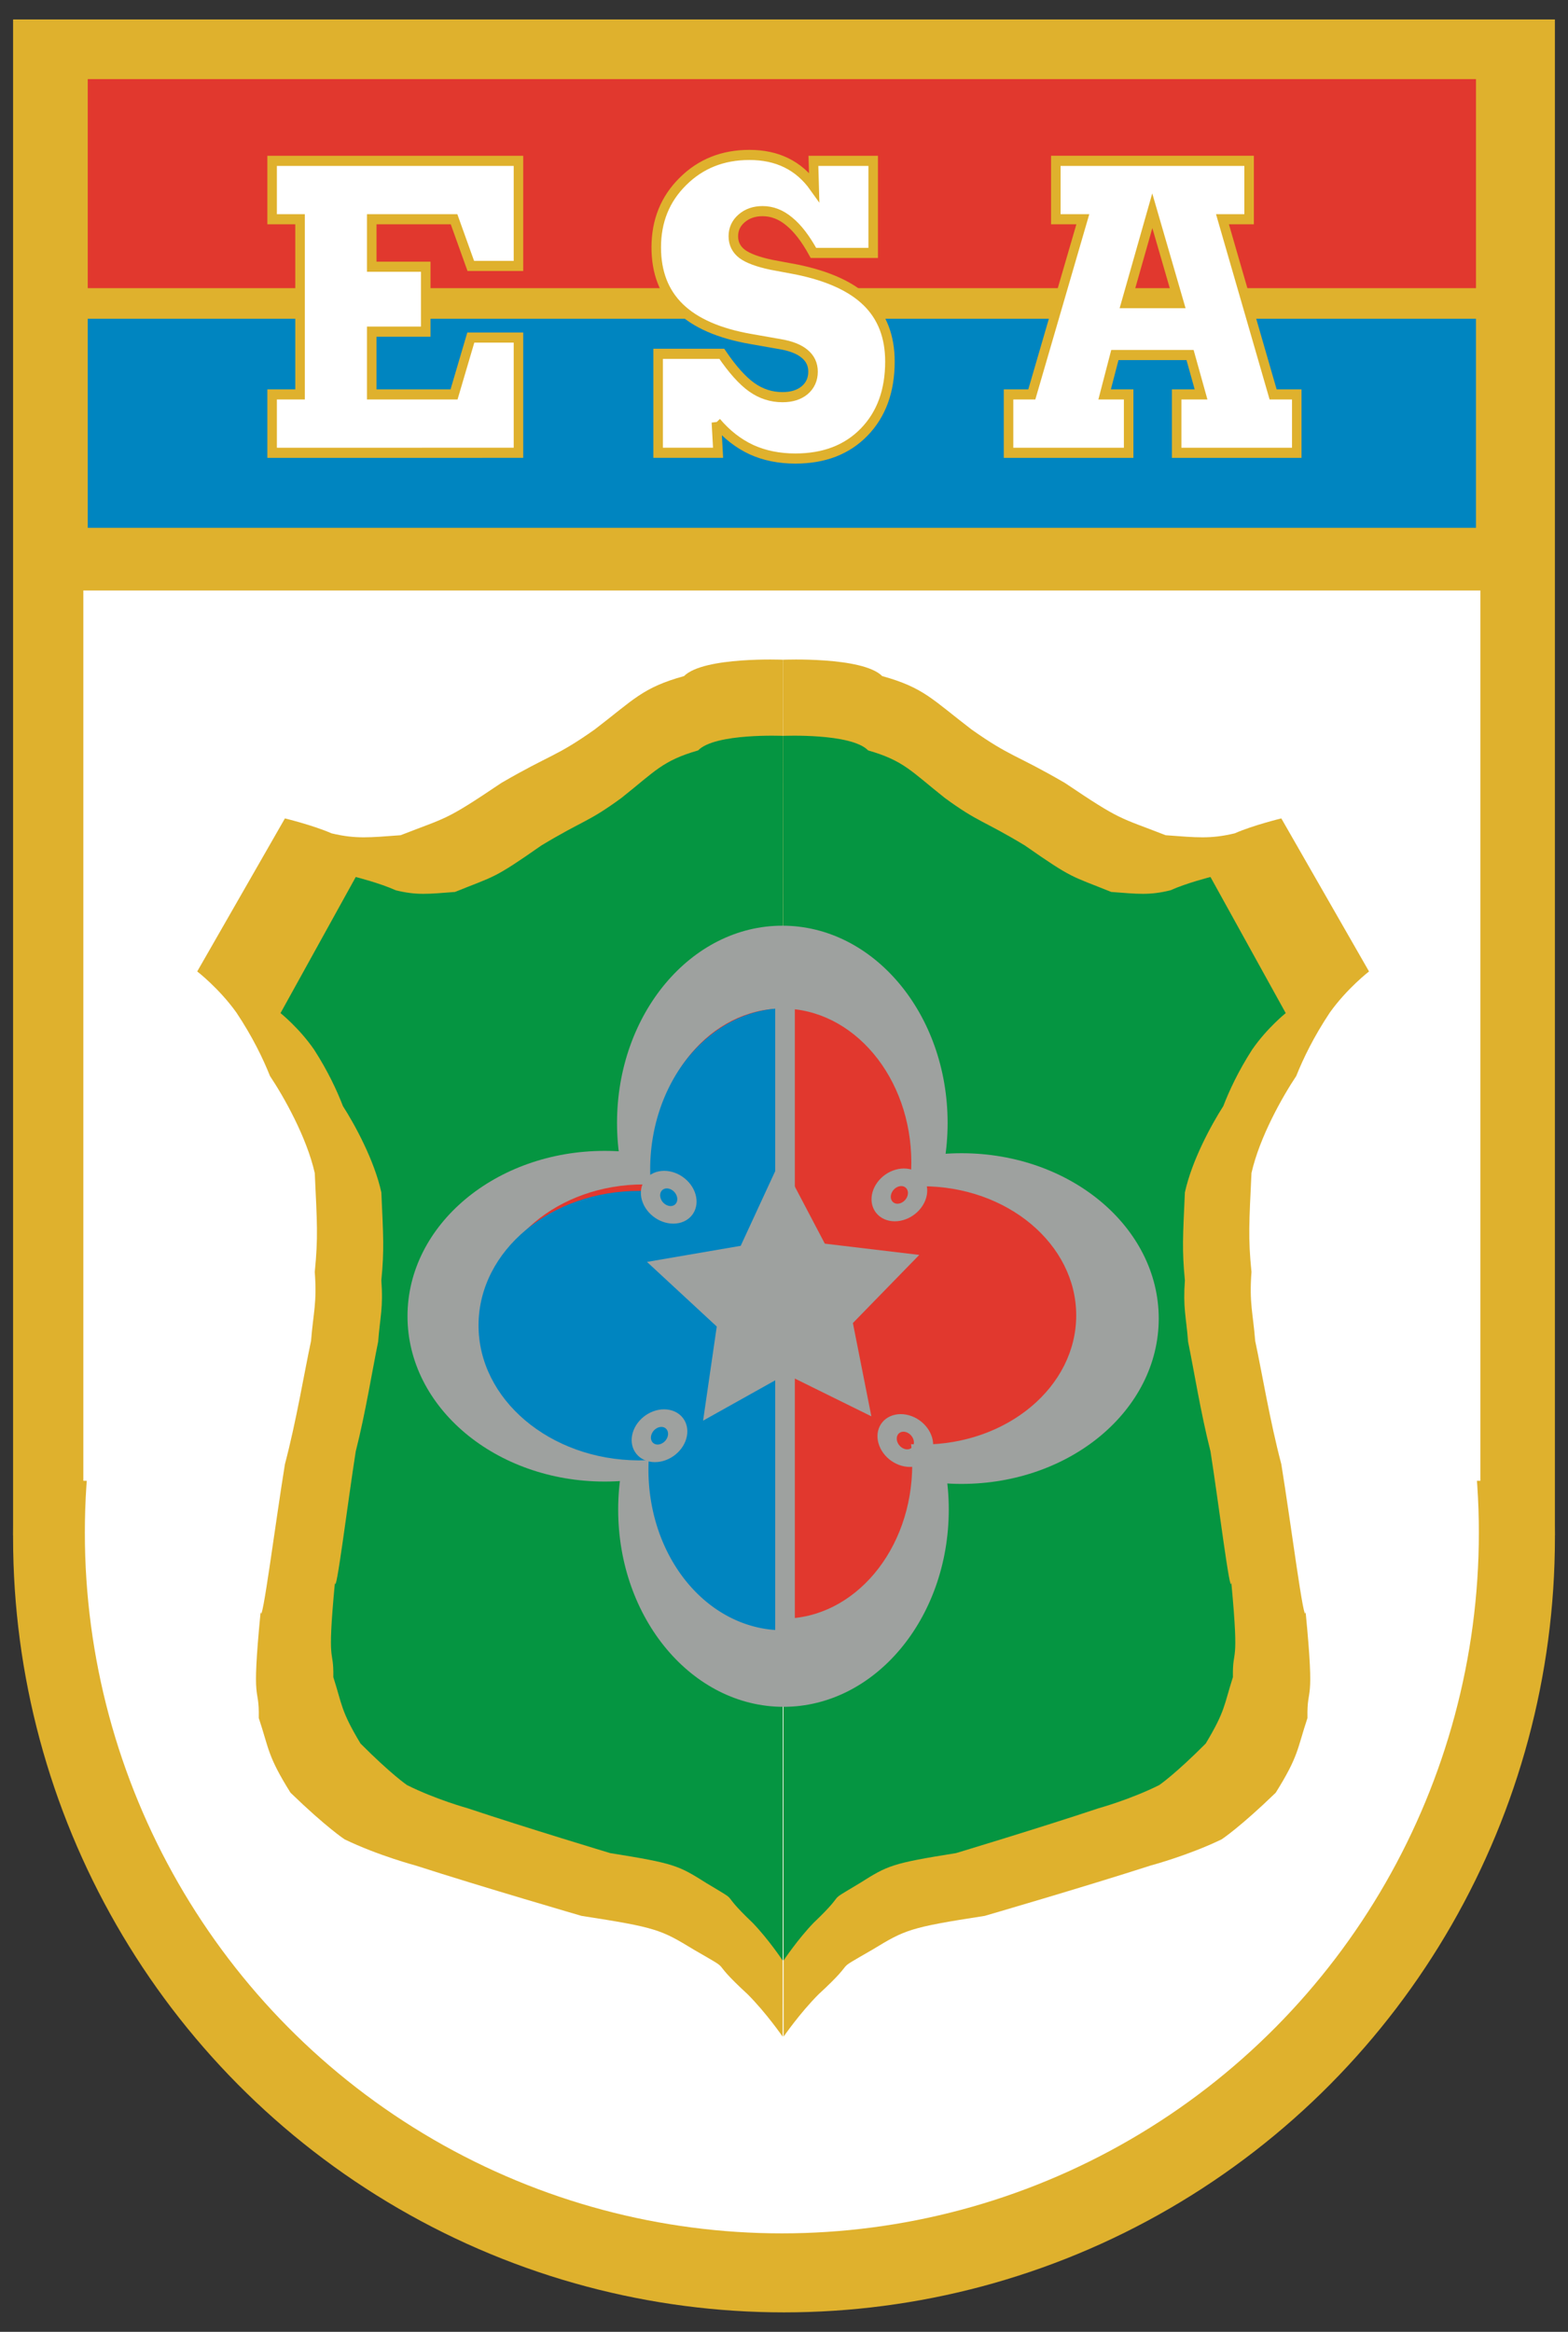
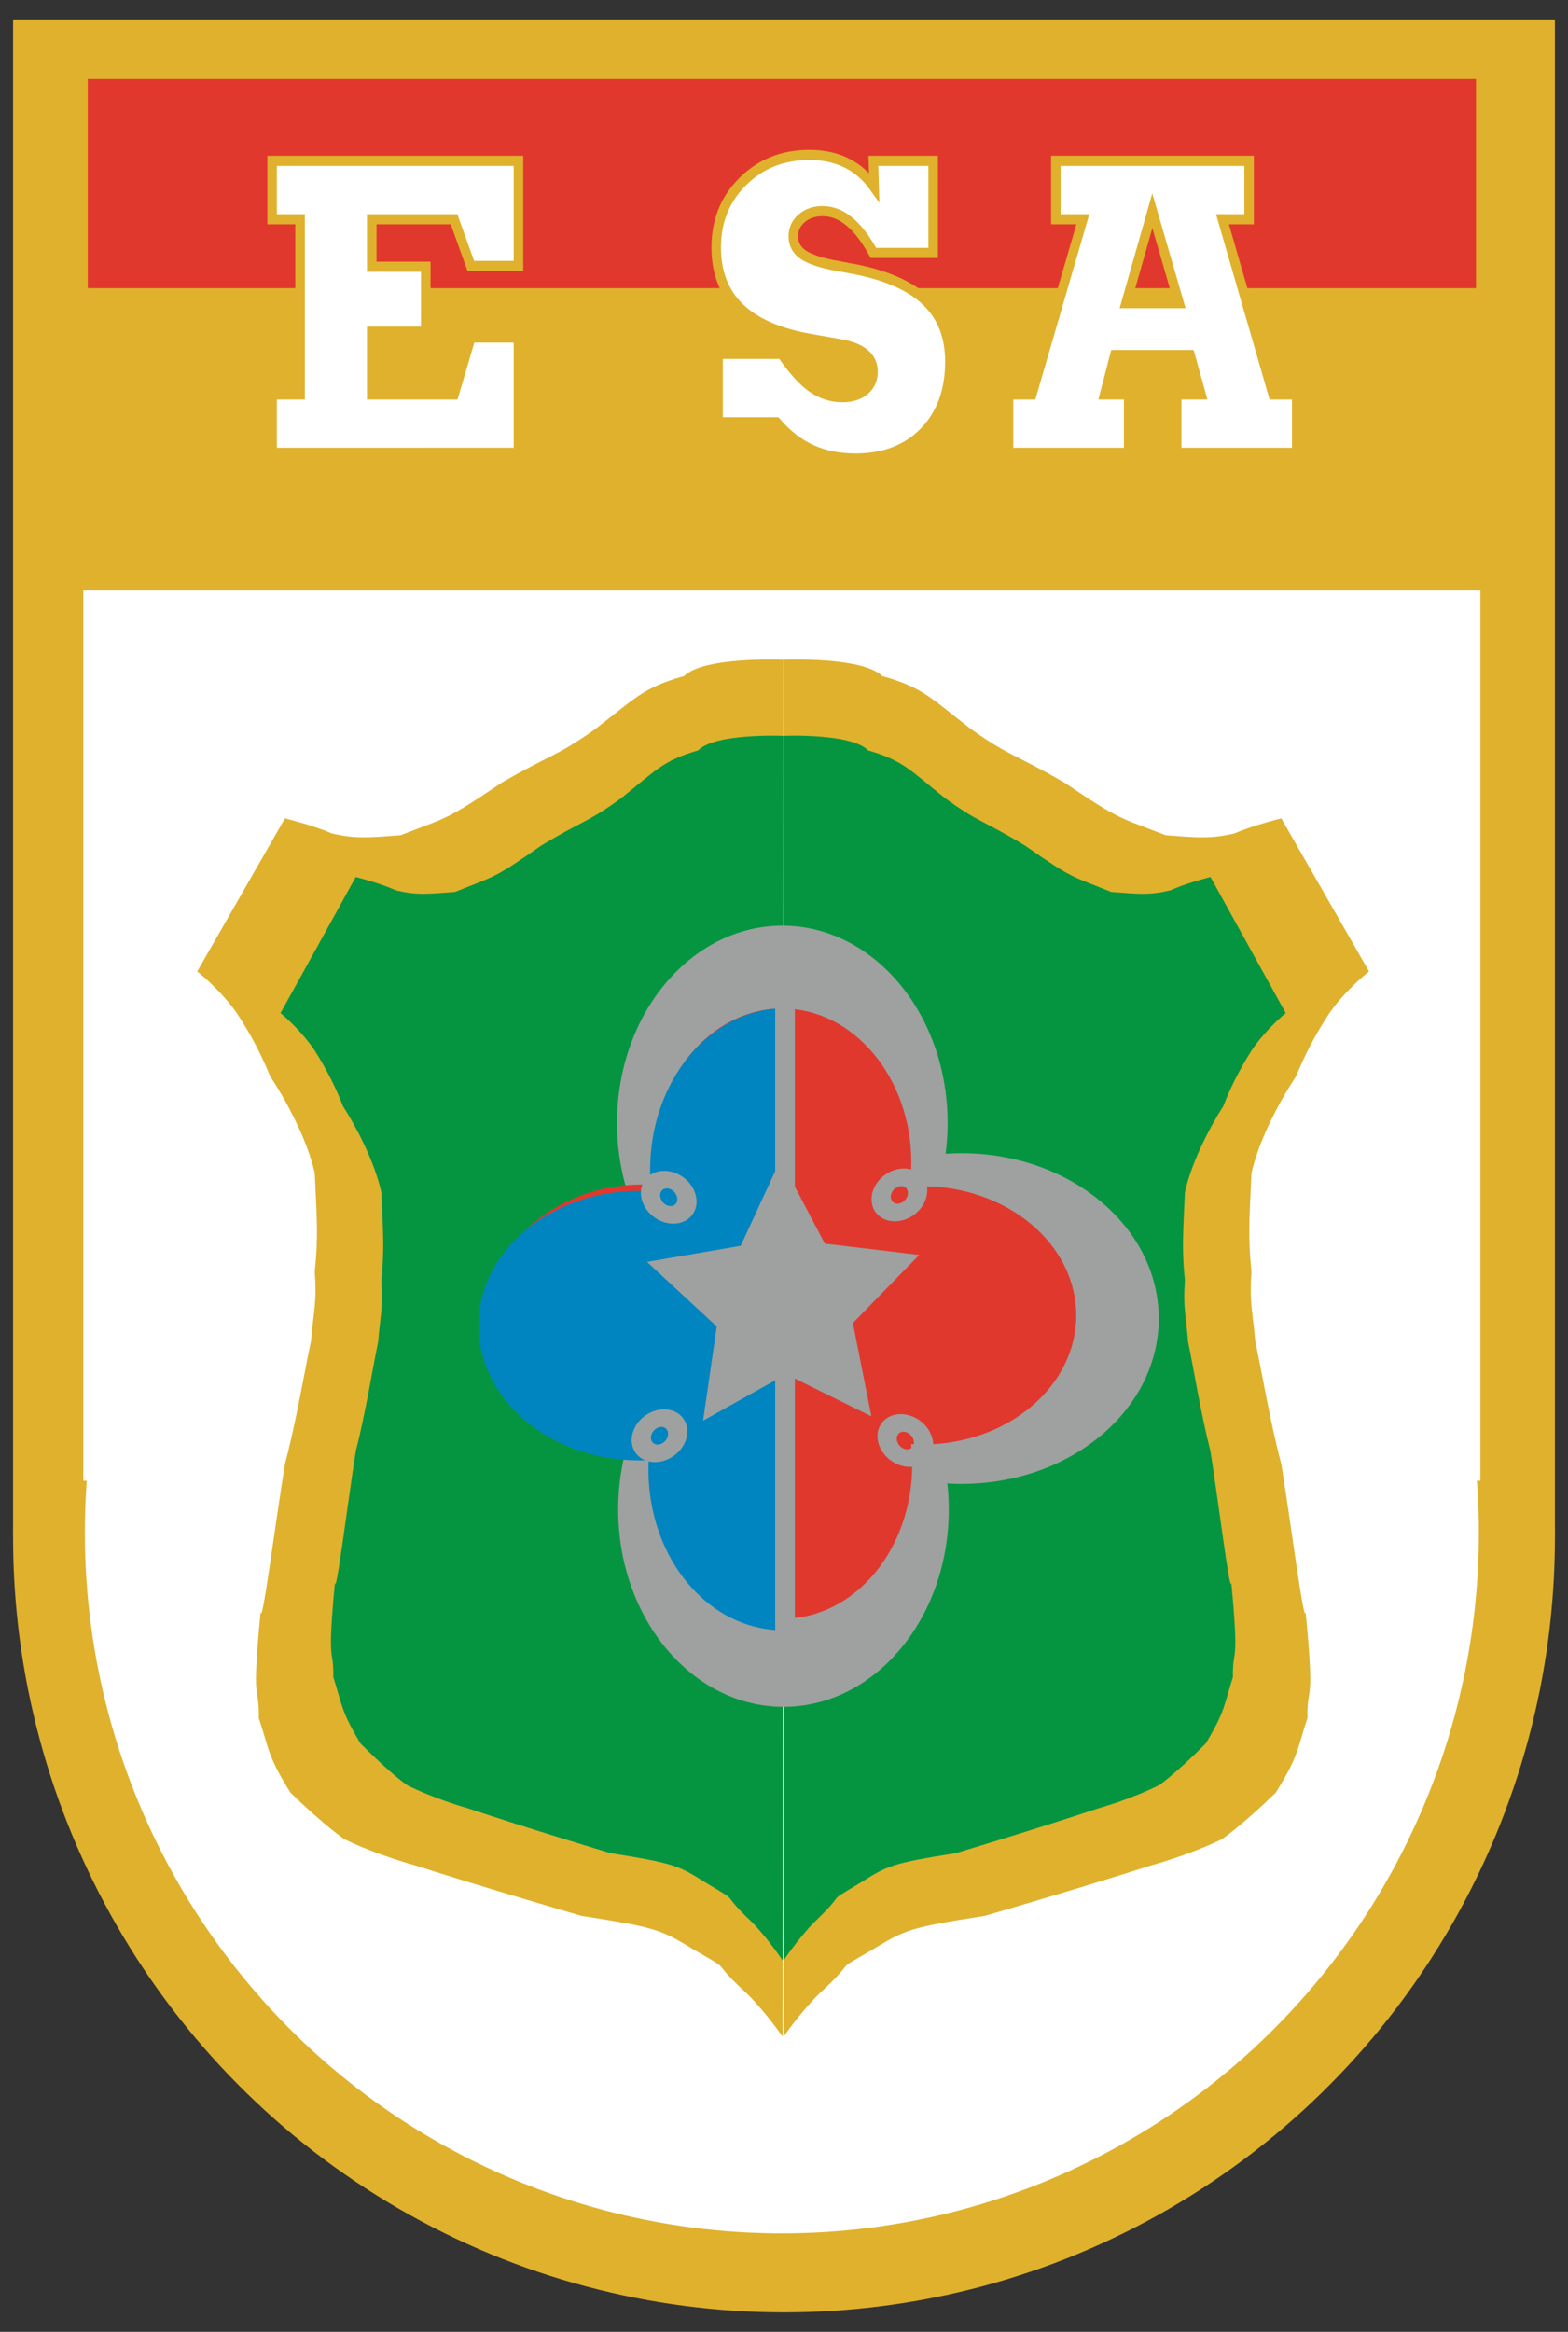
<svg xmlns="http://www.w3.org/2000/svg" xmlns:ns1="http://www.inkscape.org/namespaces/inkscape" xmlns:ns2="http://sodipodi.sourceforge.net/DTD/sodipodi-0.dtd" width="88.984mm" height="132.292mm" viewBox="0 0 88.984 132.292" version="1.1" id="svg8" ns1:version="0.92.4 (5da689c313, 2019-01-14)" ns2:docname="Distintivo_da_Escola_de_Sargentos_das_Armas_-_ESA.svg">
  <rect x="0" y="0" width="88.984" height="132.292" fill="#333333" stroke="none" />
  <defs id="defs2">
    <filter id="filter6889" ns1:label="Invert" style="color-interpolation-filters:sRGB">
      <feColorMatrix id="feColorMatrix6887" result="color2" values="1 0 0 0 0 0 1 0 0 0 0 0 1 0 0 -0.21 -0.72 -0.07 2 0 " />
    </filter>
    <filter id="filter6889-6" ns1:label="Invert" style="color-interpolation-filters:sRGB">
      <feColorMatrix id="feColorMatrix6887-0" result="color2" values="1 0 0 0 0 0 1 0 0 0 0 0 1 0 0 -0.21 -0.72 -0.07 2 0 " />
    </filter>
    <filter id="filter6889-8" ns1:label="Invert" style="color-interpolation-filters:sRGB;">
      <feColorMatrix id="feColorMatrix6887-2" result="color2" values="1 0 0 0 0 0 1 0 0 0 0 0 1 0 0 -0.21 -0.72 -0.07 2 0 " />
    </filter>
    <filter id="filter6889-6-0" ns1:label="Invert" style="color-interpolation-filters:sRGB">
      <feColorMatrix id="feColorMatrix6887-0-7" result="color2" values="1 0 0 0 0 0 1 0 0 0 0 0 1 0 0 -0.21 -0.72 -0.07 2 0 " />
    </filter>
  </defs>
  <ns2:namedview id="base" pagecolor="#ffffff" bordercolor="#666666" borderopacity="1.0" ns1:pageopacity="0.0" ns1:pageshadow="2" ns1:zoom="0.7" ns1:cx="560.98898" ns1:cy="51.407331" ns1:document-units="mm" ns1:current-layer="layer1" showgrid="false" ns1:window-width="1600" ns1:window-height="848" ns1:window-x="-8" ns1:window-y="22" ns1:window-maximized="1" showborder="true" fit-margin-top="0" fit-margin-left="0" fit-margin-right="0" fit-margin-bottom="0" />
  <g ns1:label="Camada 1" ns1:groupmode="layer" id="layer1" transform="translate(-60.508,-82.354)">
    <rect style="fill:#dfb12d;fill-opacity:1;stroke-width:0.743" id="rect3517" width="87.499" height="86.002" x="61.25" y="83.458" />
    <ellipse style="fill:#dfb12d;fill-opacity:1;stroke:none;stroke-width:0.743;stroke-opacity:1" id="ellipse3519" cx="105" cy="169.575" rx="43.75" ry="43.967" />
    <g id="g3521" transform="matrix(0.743,0,0,0.743,-137.05,-357.268)">
      <rect y="597.726" x="272.593" height="15.962" width="106.034" id="rect3523" style="fill:#e1382e;fill-opacity:1" />
-       <rect style="fill:#0085c0;fill-opacity:1" id="rect3525" width="106.034" height="15.962" x="272.593" y="616.025" />
    </g>
    <g aria-label="E S A" transform="matrix(1.005,0,0,1.068,-3.793,-5.365)" style="font-style:normal;font-variant:normal;font-weight:normal;font-stretch:normal;font-size:8.609px;line-height:0%;font-family:'GeoSlab703 XBd BT';-inkscape-font-specification:'GeoSlab703 XBd BT';letter-spacing:0px;word-spacing:0px;fill:#ffffff;fill-opacity:1;stroke:#dfb12d;stroke-width:0.538px;stroke-linecap:butt;stroke-linejoin:miter;stroke-opacity:1" id="text3527">
      <path d="m 79.347,106.187 v -3.102 h 1.577 V 93.78 H 79.347 V 90.678 H 93.258 v 5.583 h -2.692 l -0.946,-2.481 h -4.647 v 2.523 h 3.049 v 3.449 h -3.049 v 3.333 h 4.647 l 0.946,-3.018 h 2.692 v 6.119 z" style="font-size:21.533px;line-height:1.25;stroke-width:0.538px" id="path7258" ns1:connector-curvature="0" />
-       <path d="m 104.434,104.567 0.095,1.619 h -3.386 v -5.257 h 3.596 q 0.904,1.251 1.693,1.777 0.789,0.526 1.735,0.526 0.778,0 1.251,-0.368 0.473,-0.379 0.473,-0.988 0,-0.578 -0.473,-0.946 -0.463,-0.368 -1.388,-0.515 l -1.651,-0.273 q -2.692,-0.442 -4.016,-1.651 -1.325,-1.209 -1.325,-3.217 0,-2.103 1.504,-3.501 1.504,-1.409 3.754,-1.409 1.188,0 2.092,0.421 0.915,0.421 1.567,1.283 l -0.042,-1.388 h 3.375 v 4.889 h -3.375 q -0.662,-1.136 -1.367,-1.672 -0.694,-0.547 -1.504,-0.547 -0.715,0 -1.188,0.389 -0.463,0.379 -0.463,0.946 0,0.578 0.494,0.936 0.494,0.347 1.651,0.578 l 1.43,0.252 q 2.681,0.515 3.974,1.714 1.293,1.199 1.293,3.175 0,2.334 -1.451,3.743 -1.451,1.409 -3.89,1.409 -1.377,0 -2.481,-0.473 -1.104,-0.484 -1.977,-1.451 z" style="font-size:21.533px;line-height:1.25;stroke-width:0.538px" id="path7260" ns1:connector-curvature="0" />
+       <path d="m 104.434,104.567 0.095,1.619 v -5.257 h 3.596 q 0.904,1.251 1.693,1.777 0.789,0.526 1.735,0.526 0.778,0 1.251,-0.368 0.473,-0.379 0.473,-0.988 0,-0.578 -0.473,-0.946 -0.463,-0.368 -1.388,-0.515 l -1.651,-0.273 q -2.692,-0.442 -4.016,-1.651 -1.325,-1.209 -1.325,-3.217 0,-2.103 1.504,-3.501 1.504,-1.409 3.754,-1.409 1.188,0 2.092,0.421 0.915,0.421 1.567,1.283 l -0.042,-1.388 h 3.375 v 4.889 h -3.375 q -0.662,-1.136 -1.367,-1.672 -0.694,-0.547 -1.504,-0.547 -0.715,0 -1.188,0.389 -0.463,0.379 -0.463,0.946 0,0.578 0.494,0.936 0.494,0.347 1.651,0.578 l 1.43,0.252 q 2.681,0.515 3.974,1.714 1.293,1.199 1.293,3.175 0,2.334 -1.451,3.743 -1.451,1.409 -3.89,1.409 -1.377,0 -2.481,-0.473 -1.104,-0.484 -1.977,-1.451 z" style="font-size:21.533px;line-height:1.25;stroke-width:0.538px" id="path7260" ns1:connector-curvature="0" />
      <path d="m 120.931,106.187 v -3.102 h 1.314 l 2.881,-9.305 h -1.525 v -3.102 h 10.914 v 3.102 h -1.504 l 2.86,9.305 h 1.335 v 3.102 h -6.782 v -3.102 h 1.377 l -0.62,-2.092 H 126.935 l -0.578,2.092 h 1.356 v 3.102 z m 6.635,-7.949 h 2.997 l -1.514,-4.91 z" style="font-size:21.533px;line-height:1.25;stroke-width:0.538px" id="path7262" ns1:connector-curvature="0" />
    </g>
    <g transform="matrix(0.743,0,0,0.743,-137.05,-358.755)" id="g3531">
      <rect y="638.776" x="272.257" height="67.98" width="106.706" id="rect3533" style="fill:#ffffff;fill-opacity:1;stroke:none;stroke-opacity:1" />
      <ellipse style="fill:#ffffff;fill-opacity:1;stroke:none;stroke-opacity:1" id="ellipse3535" cx="325.61" cy="710.717" rx="53.237" ry="53.502" />
    </g>
    <g id="g3537" transform="matrix(0.743,0,0,0.743,5.79,-501.007)">
      <g id="g3539">
        <g id="g3541" style="fill:#dfb12d;fill-opacity:1">
          <path ns2:nodetypes="ccccccccccccccccccccccccc" id="path3543" d="m 133.459,835.518 c 0,0 -6.066,-0.254 -7.569,1.249 -3.182,0.884 -3.82,1.781 -6.826,4.079 -3.005,2.121 -3.326,1.869 -7.127,4.079 -4.331,2.917 -4.071,2.578 -7.695,3.992 -2.386,0.177 -3.417,0.299 -5.273,-0.143 -1.414,-0.619 -3.562,-1.141 -3.562,-1.141 l -6.699,11.686 c 0,0 1.666,1.281 2.992,3.137 1.237,1.856 2.036,3.52 2.566,4.846 1.061,1.591 2.801,4.67 3.42,7.41 0.177,3.801 0.265,4.901 0,7.553 0.177,2.386 -0.108,3.064 -0.285,5.273 -0.53,2.475 -1.11,6.047 -1.994,9.406 -0.707,4.331 -1.765,12.586 -1.854,11.26 -0.734,7.513 -0.095,5.415 -0.143,8.123 0.795,2.386 0.656,2.873 2.424,5.701 2.74,2.652 4.133,3.562 4.133,3.562 2.563,1.237 5.416,1.996 5.416,1.996 5.215,1.679 12.684,3.848 12.684,3.848 5.745,0.884 6.076,1.064 8.551,2.566 3.359,1.945 0.862,0.415 4.133,3.42 1.414,1.414 2.67,3.232 2.67,3.232 l 0.039,-105.135 z" style="fill:#dfb12d;fill-opacity:1;fill-rule:evenodd;stroke:none;stroke-width:1px;stroke-linecap:butt;stroke-linejoin:miter;stroke-opacity:1" ns1:connector-curvature="0" />
          <path ns1:connector-curvature="0" style="fill:#dfb12d;fill-opacity:1;fill-rule:evenodd;stroke:none;stroke-width:1px;stroke-linecap:butt;stroke-linejoin:miter;stroke-opacity:1" d="m 133.459,835.518 c 0,0 6.066,-0.254 7.569,1.249 3.182,0.884 3.82,1.781 6.826,4.079 3.005,2.121 3.326,1.869 7.127,4.079 4.331,2.917 4.071,2.578 7.695,3.992 2.386,0.177 3.417,0.299 5.273,-0.143 1.414,-0.619 3.562,-1.141 3.562,-1.141 l 6.699,11.686 c 0,0 -1.666,1.281 -2.992,3.137 -1.237,1.856 -2.036,3.52 -2.566,4.846 -1.061,1.591 -2.801,4.67 -3.42,7.41 -0.177,3.801 -0.265,4.901 0,7.553 -0.177,2.386 0.108,3.064 0.285,5.273 0.53,2.475 1.11,6.047 1.994,9.406 0.707,4.331 1.765,12.586 1.854,11.26 0.734,7.513 0.095,5.415 0.143,8.123 -0.795,2.386 -0.656,2.873 -2.424,5.701 -2.74,2.652 -4.133,3.562 -4.133,3.562 -2.563,1.237 -5.416,1.996 -5.416,1.996 -5.215,1.679 -12.684,3.848 -12.684,3.848 -5.745,0.884 -6.076,1.064 -8.551,2.566 -3.359,1.945 -0.862,0.415 -4.133,3.42 -1.414,1.414 -2.67,3.232 -2.67,3.232 l -0.039,-105.135 z" id="path3545" ns2:nodetypes="ccccccccccccccccccccccccc" />
        </g>
        <g id="g3547">
          <path ns1:connector-curvature="0" style="fill:#059541;fill-opacity:1;fill-rule:evenodd;stroke:none;stroke-width:1px;stroke-linecap:butt;stroke-linejoin:miter;stroke-opacity:1" d="m 133.459,841.331 c 0,0 -5.204,-0.226 -6.493,1.111 -2.729,0.786 -3.277,1.584 -5.855,3.628 -2.578,1.887 -2.853,1.662 -6.113,3.628 -3.715,2.594 -3.492,2.293 -6.601,3.551 -2.047,0.157 -2.931,0.266 -4.524,-0.127 -1.213,-0.55 -3.056,-1.014 -3.056,-1.014 l -5.747,10.393 c 0,0 1.429,1.139 2.567,2.79 1.061,1.651 1.747,3.131 2.201,4.31 0.91,1.415 2.403,4.154 2.934,6.591 0.152,3.38 0.227,4.359 0,6.717 0.152,2.123 -0.093,2.725 -0.245,4.69 -0.455,2.201 -0.952,5.379 -1.711,8.366 -0.607,3.852 -1.514,11.194 -1.59,10.014 -0.63,6.682 -0.082,4.816 -0.122,7.225 0.682,2.123 0.563,2.555 2.079,5.071 2.35,2.358 3.545,3.168 3.545,3.168 2.199,1.101 4.646,1.775 4.646,1.775 4.473,1.494 10.88,3.422 10.88,3.422 4.928,0.786 5.212,0.946 7.335,2.283 2.881,1.729 0.74,0.369 3.545,3.042 1.213,1.258 2.29,2.875 2.29,2.875 l 0.034,-93.506 z" id="path3549" ns2:nodetypes="ccccccccccccccccccccccccc" />
          <path ns2:nodetypes="ccccccccccccccccccccccccc" id="path3551" d="m 133.459,841.331 c 0,0 5.204,-0.226 6.493,1.111 2.729,0.786 3.277,1.584 5.855,3.628 2.578,1.887 2.853,1.662 6.113,3.628 3.715,2.594 3.492,2.293 6.601,3.551 2.047,0.157 2.931,0.266 4.524,-0.127 1.213,-0.55 3.056,-1.014 3.056,-1.014 l 5.747,10.393 c 0,0 -1.429,1.139 -2.567,2.79 -1.061,1.651 -1.747,3.131 -2.201,4.31 -0.91,1.415 -2.403,4.154 -2.934,6.591 -0.152,3.38 -0.227,4.359 0,6.717 -0.152,2.123 0.093,2.725 0.245,4.69 0.455,2.201 0.952,5.379 1.711,8.366 0.607,3.852 1.514,11.194 1.59,10.014 0.63,6.682 0.082,4.816 0.122,7.225 -0.682,2.123 -0.563,2.555 -2.079,5.071 -2.35,2.358 -3.545,3.168 -3.545,3.168 -2.199,1.101 -4.646,1.775 -4.646,1.775 -4.473,1.494 -10.88,3.422 -10.88,3.422 -4.928,0.786 -5.212,0.946 -7.335,2.283 -2.881,1.729 -0.74,0.369 -3.545,3.042 -1.213,1.258 -2.29,2.875 -2.29,2.875 l -0.034,-93.506 z" style="fill:#059541;fill-opacity:1;fill-rule:evenodd;stroke:none;stroke-width:1px;stroke-linecap:butt;stroke-linejoin:miter;stroke-opacity:1" ns1:connector-curvature="0" />
        </g>
      </g>
      <g transform="translate(-37.224,110.787)" id="g3553">
        <g id="g3555" transform="translate(96.872,28.425)" style="fill:#9ea19f;fill-opacity:1">
          <ellipse ry="15.062" rx="12.625" cy="731.675" cx="73.75" id="ellipse3557" style="fill:#9ea19f;fill-opacity:1;stroke:none;stroke-opacity:1" />
          <ellipse transform="rotate(90)" style="fill:#9ea19f;fill-opacity:1;stroke:none;stroke-opacity:1" id="ellipse3559" cx="746.612" cy="-87.438" rx="12.625" ry="15.062" />
-           <ellipse ry="15.062" rx="12.625" cy="-60.183" cx="746.433" id="ellipse3561" style="fill:#9ea19f;fill-opacity:1;stroke:none;stroke-opacity:1" transform="rotate(90)" />
          <ellipse style="fill:#9ea19f;fill-opacity:1;stroke:none;stroke-opacity:1" id="ellipse3563" cx="73.838" cy="761.196" rx="12.625" ry="15.062" />
        </g>
        <g style="fill:#e1382e;fill-opacity:1" transform="matrix(0.781,0,0,0.781,113.017,191.691)" id="g3565">
          <ellipse style="fill:#e1382e;fill-opacity:1;stroke:none;stroke-opacity:1" id="ellipse3567" cx="73.75" cy="731.675" rx="12.625" ry="15.062" />
          <ellipse ry="15.062" rx="12.625" cy="-87.438" cx="746.612" id="ellipse3569" style="fill:#e1382e;fill-opacity:1;stroke:none;stroke-opacity:1" transform="rotate(90)" />
          <ellipse transform="rotate(90)" style="fill:#e1382e;fill-opacity:1;stroke:none;stroke-opacity:1" id="ellipse3571" cx="746.433" cy="-60.183" rx="12.625" ry="15.062" />
          <ellipse ry="15.062" rx="12.625" cy="761.196" cx="73.838" id="ellipse3573" style="fill:#e1382e;fill-opacity:1;stroke:none;stroke-opacity:1" />
        </g>
        <ellipse style="fill:none;fill-opacity:1;stroke:#9ea19f;stroke-width:1.409;stroke-miterlimit:4;stroke-dasharray:none;stroke-opacity:1" id="ellipse3575" cx="-720.838" cy="455.574" rx="1.415" ry="1.318" transform="matrix(0.369,-0.93,0.978,0.209,0,0)" />
        <g id="g3577" transform="matrix(1.043,0.006,-0.006,1.043,135.792,-111.495)">
          <path d="m 38.302,850.579 a 9.864,11.768 0 0 1 -9.759,-11.693 9.864,11.768 0 0 1 9.635,-11.839 l 0.228,11.765 z" ns2:end="4.6892385" ns2:start="1.5813523" ns2:ry="11.767913" ns2:rx="9.8635616" ns2:cy="838.81195" ns2:cx="38.406403" ns2:type="arc" id="path3579" style="fill:#0085c0;fill-opacity:1;stroke:none;stroke-opacity:1" />
          <ellipse ry="11.768" rx="9.864" cy="-27.807" cx="850.342" id="ellipse3581" style="fill:#0085c0;fill-opacity:1;stroke:none;stroke-opacity:1" transform="rotate(90)" />
          <path style="fill:#0085c0;fill-opacity:1;stroke:none;stroke-opacity:1" id="path3583" ns2:type="arc" ns2:cx="38.406403" ns2:cy="860.81195" ns2:rx="9.8635616" ns2:ry="11.767913" ns2:start="1.5813523" ns2:end="4.6892385" d="m 38.302,872.579 a 9.864,11.768 0 0 1 -9.759,-11.693 9.864,11.768 0 0 1 9.635,-11.839 l 0.228,11.765 z" />
        </g>
        <ellipse transform="matrix(-0.369,-0.93,-0.978,0.209,0,0)" ry="1.318" rx="1.415" cy="133.745" cx="-793.355" id="ellipse3585" style="fill:none;fill-opacity:1;stroke:#9ea19f;stroke-width:1.409;stroke-miterlimit:4;stroke-dasharray:none;stroke-opacity:1" />
        <ellipse style="fill:none;fill-opacity:1;stroke:#9ea19f;stroke-width:1.409;stroke-miterlimit:4;stroke-dasharray:none;stroke-opacity:1" id="ellipse3587" cx="-742.947" cy="445.182" rx="1.415" ry="1.318" transform="matrix(0.369,-0.93,0.978,0.209,0,0)" />
        <ellipse transform="matrix(0.369,0.93,0.978,-0.209,0,0)" ry="1.318" rx="1.415" cy="-123.659" cx="815.597" id="ellipse3589" style="fill:none;fill-opacity:1;stroke:#9ea19f;stroke-width:1.409;stroke-miterlimit:4;stroke-dasharray:none;stroke-opacity:1" />
        <rect style="fill:#9ea19f;fill-opacity:1;stroke:none;stroke-width:1;stroke-miterlimit:4;stroke-dasharray:none;stroke-opacity:1" id="rect3591" width="1.5" height="49.149" x="170.079" y="750" />
        <path ns2:type="star" style="fill:#9ea19f;fill-opacity:1;stroke:none;stroke-opacity:1" id="path3593" ns2:sides="5" ns2:cx="170.76935" ns2:cy="773.82202" ns2:r1="10.936737" ns2:r2="5.468369" ns2:arg1="0.91680528" ns2:arg2="1.5451238" ns1:flatsided="false" ns1:rounded="0" ns1:randomized="0" d="m 177.423,782.502 -6.513,-3.214 -6.34,3.544 1.044,-7.187 -5.329,-4.934 7.158,-1.229 3.046,-6.593 3.38,6.428 7.212,0.86 -5.069,5.201 z" ns1:transform-center-x="0.086754288" ns1:transform-center-y="-0.96151314" />
      </g>
    </g>
  </g>
</svg>